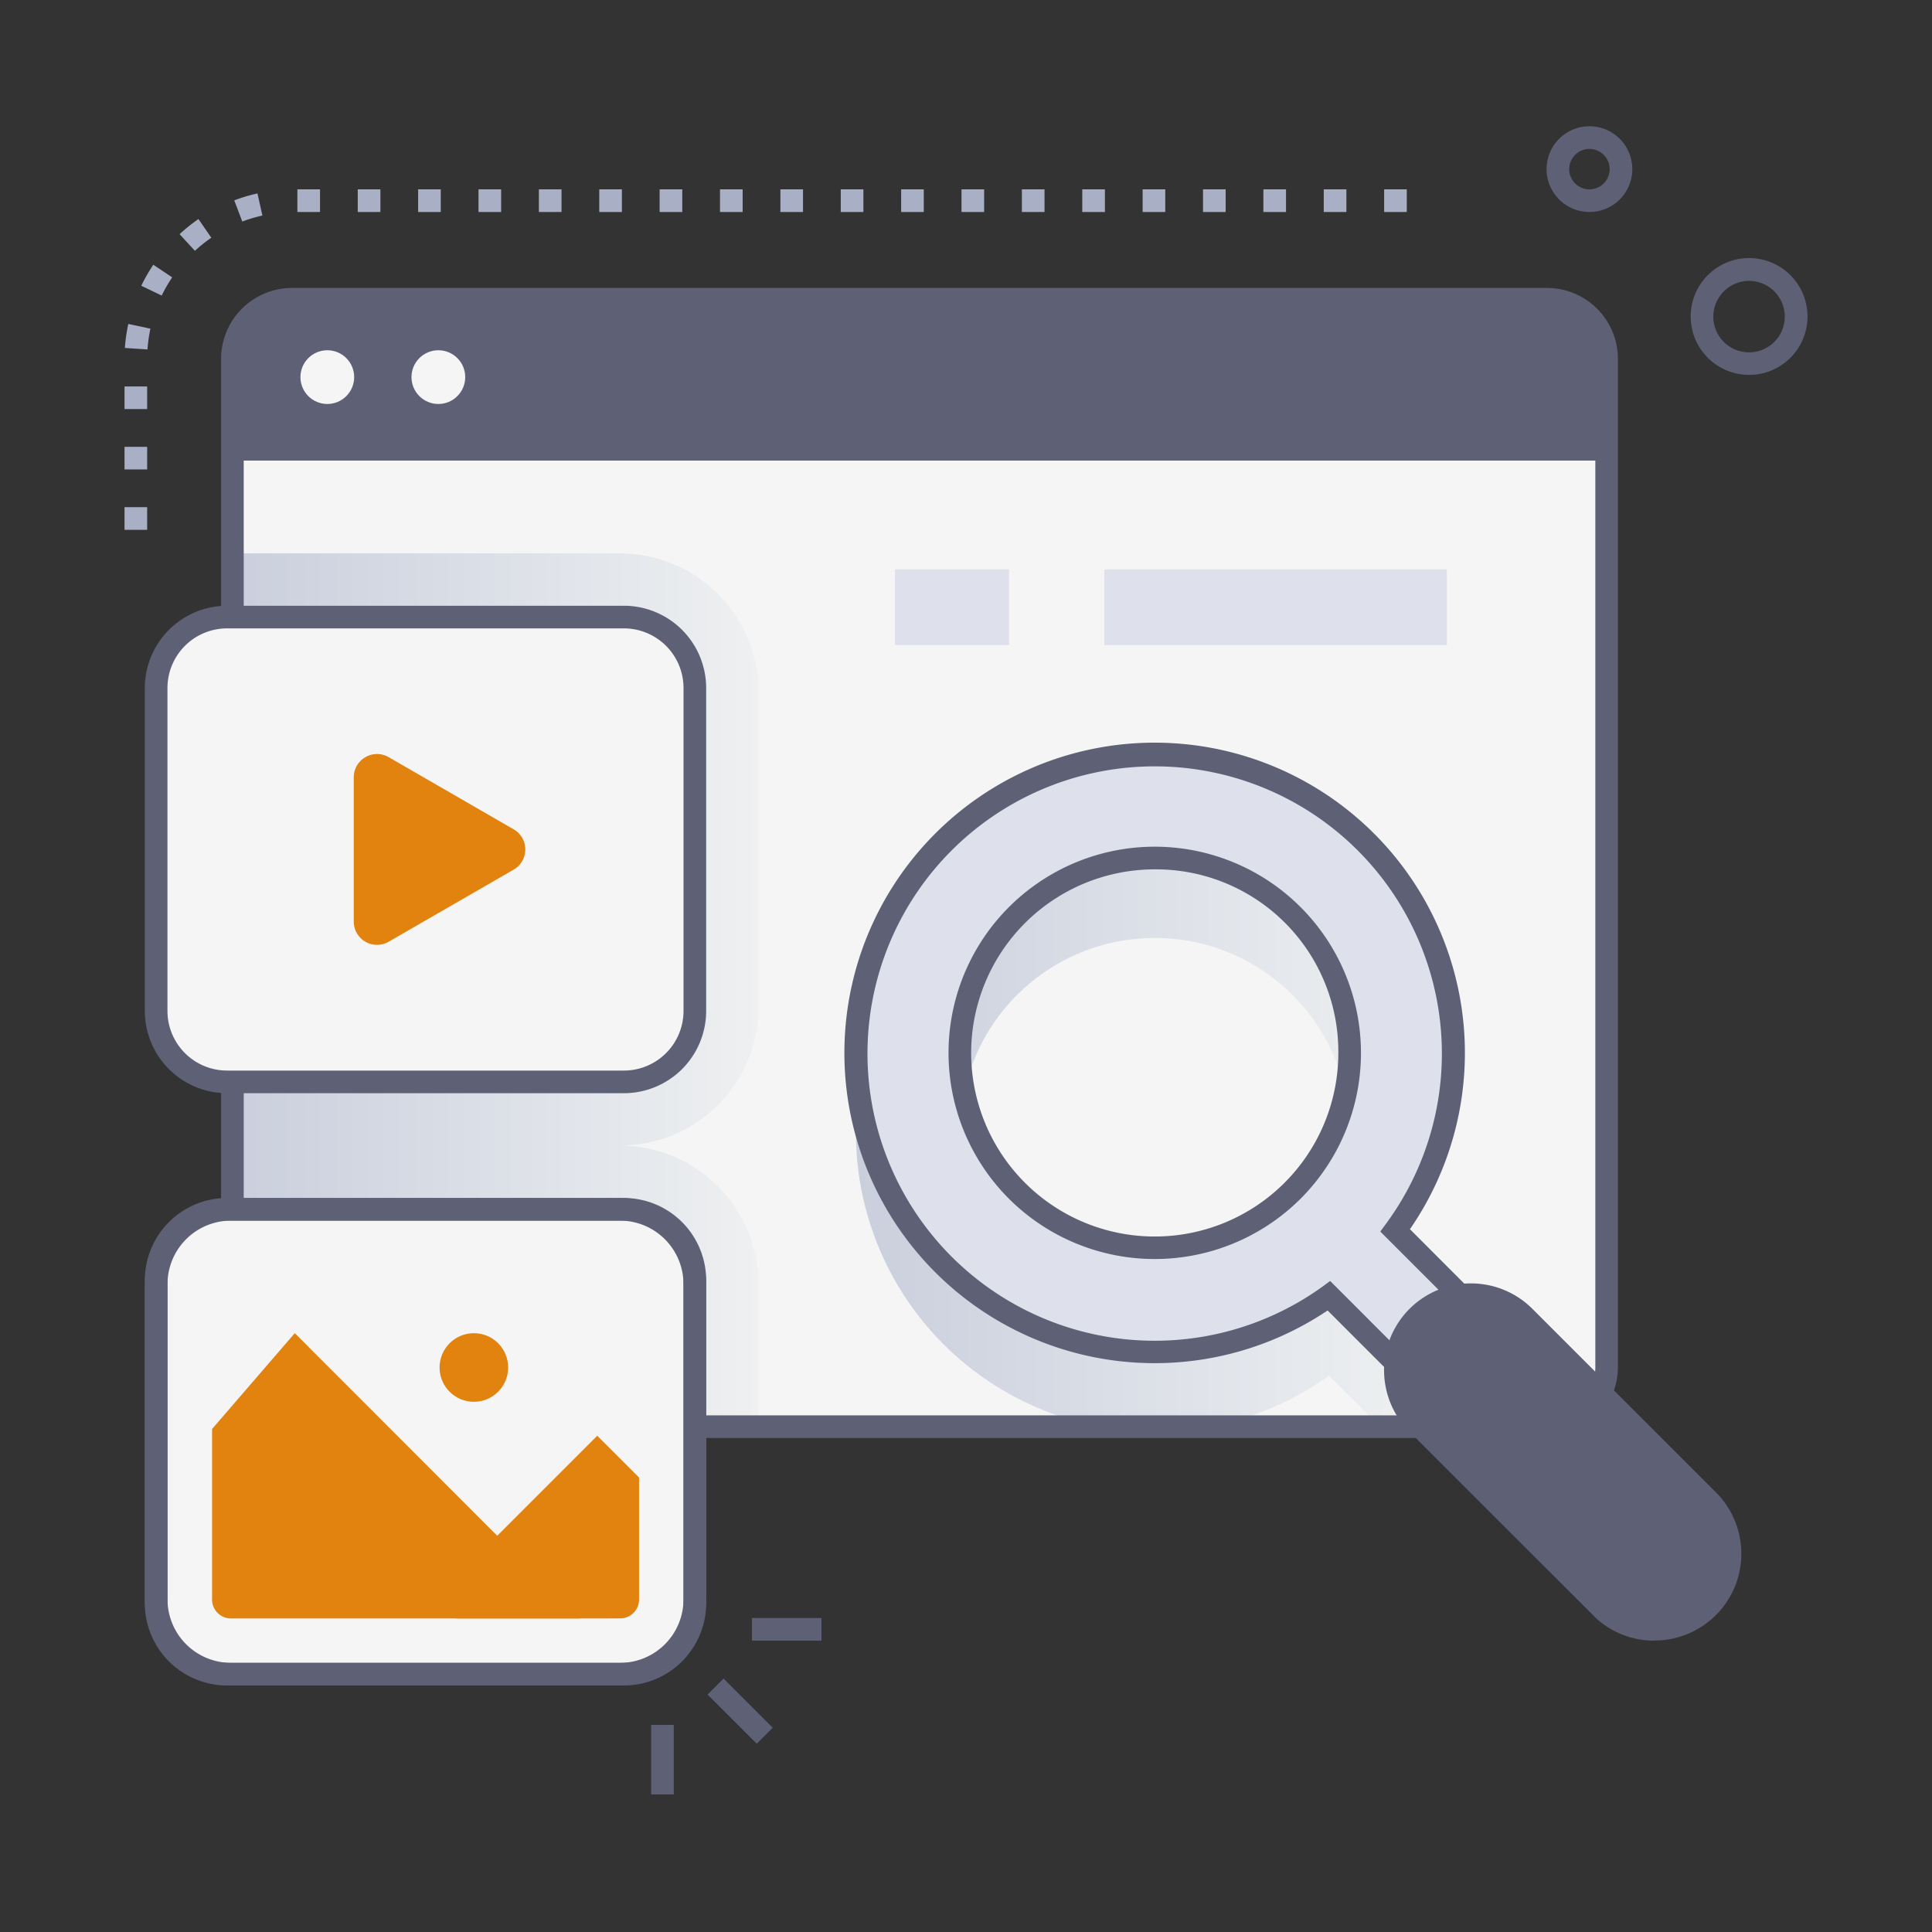
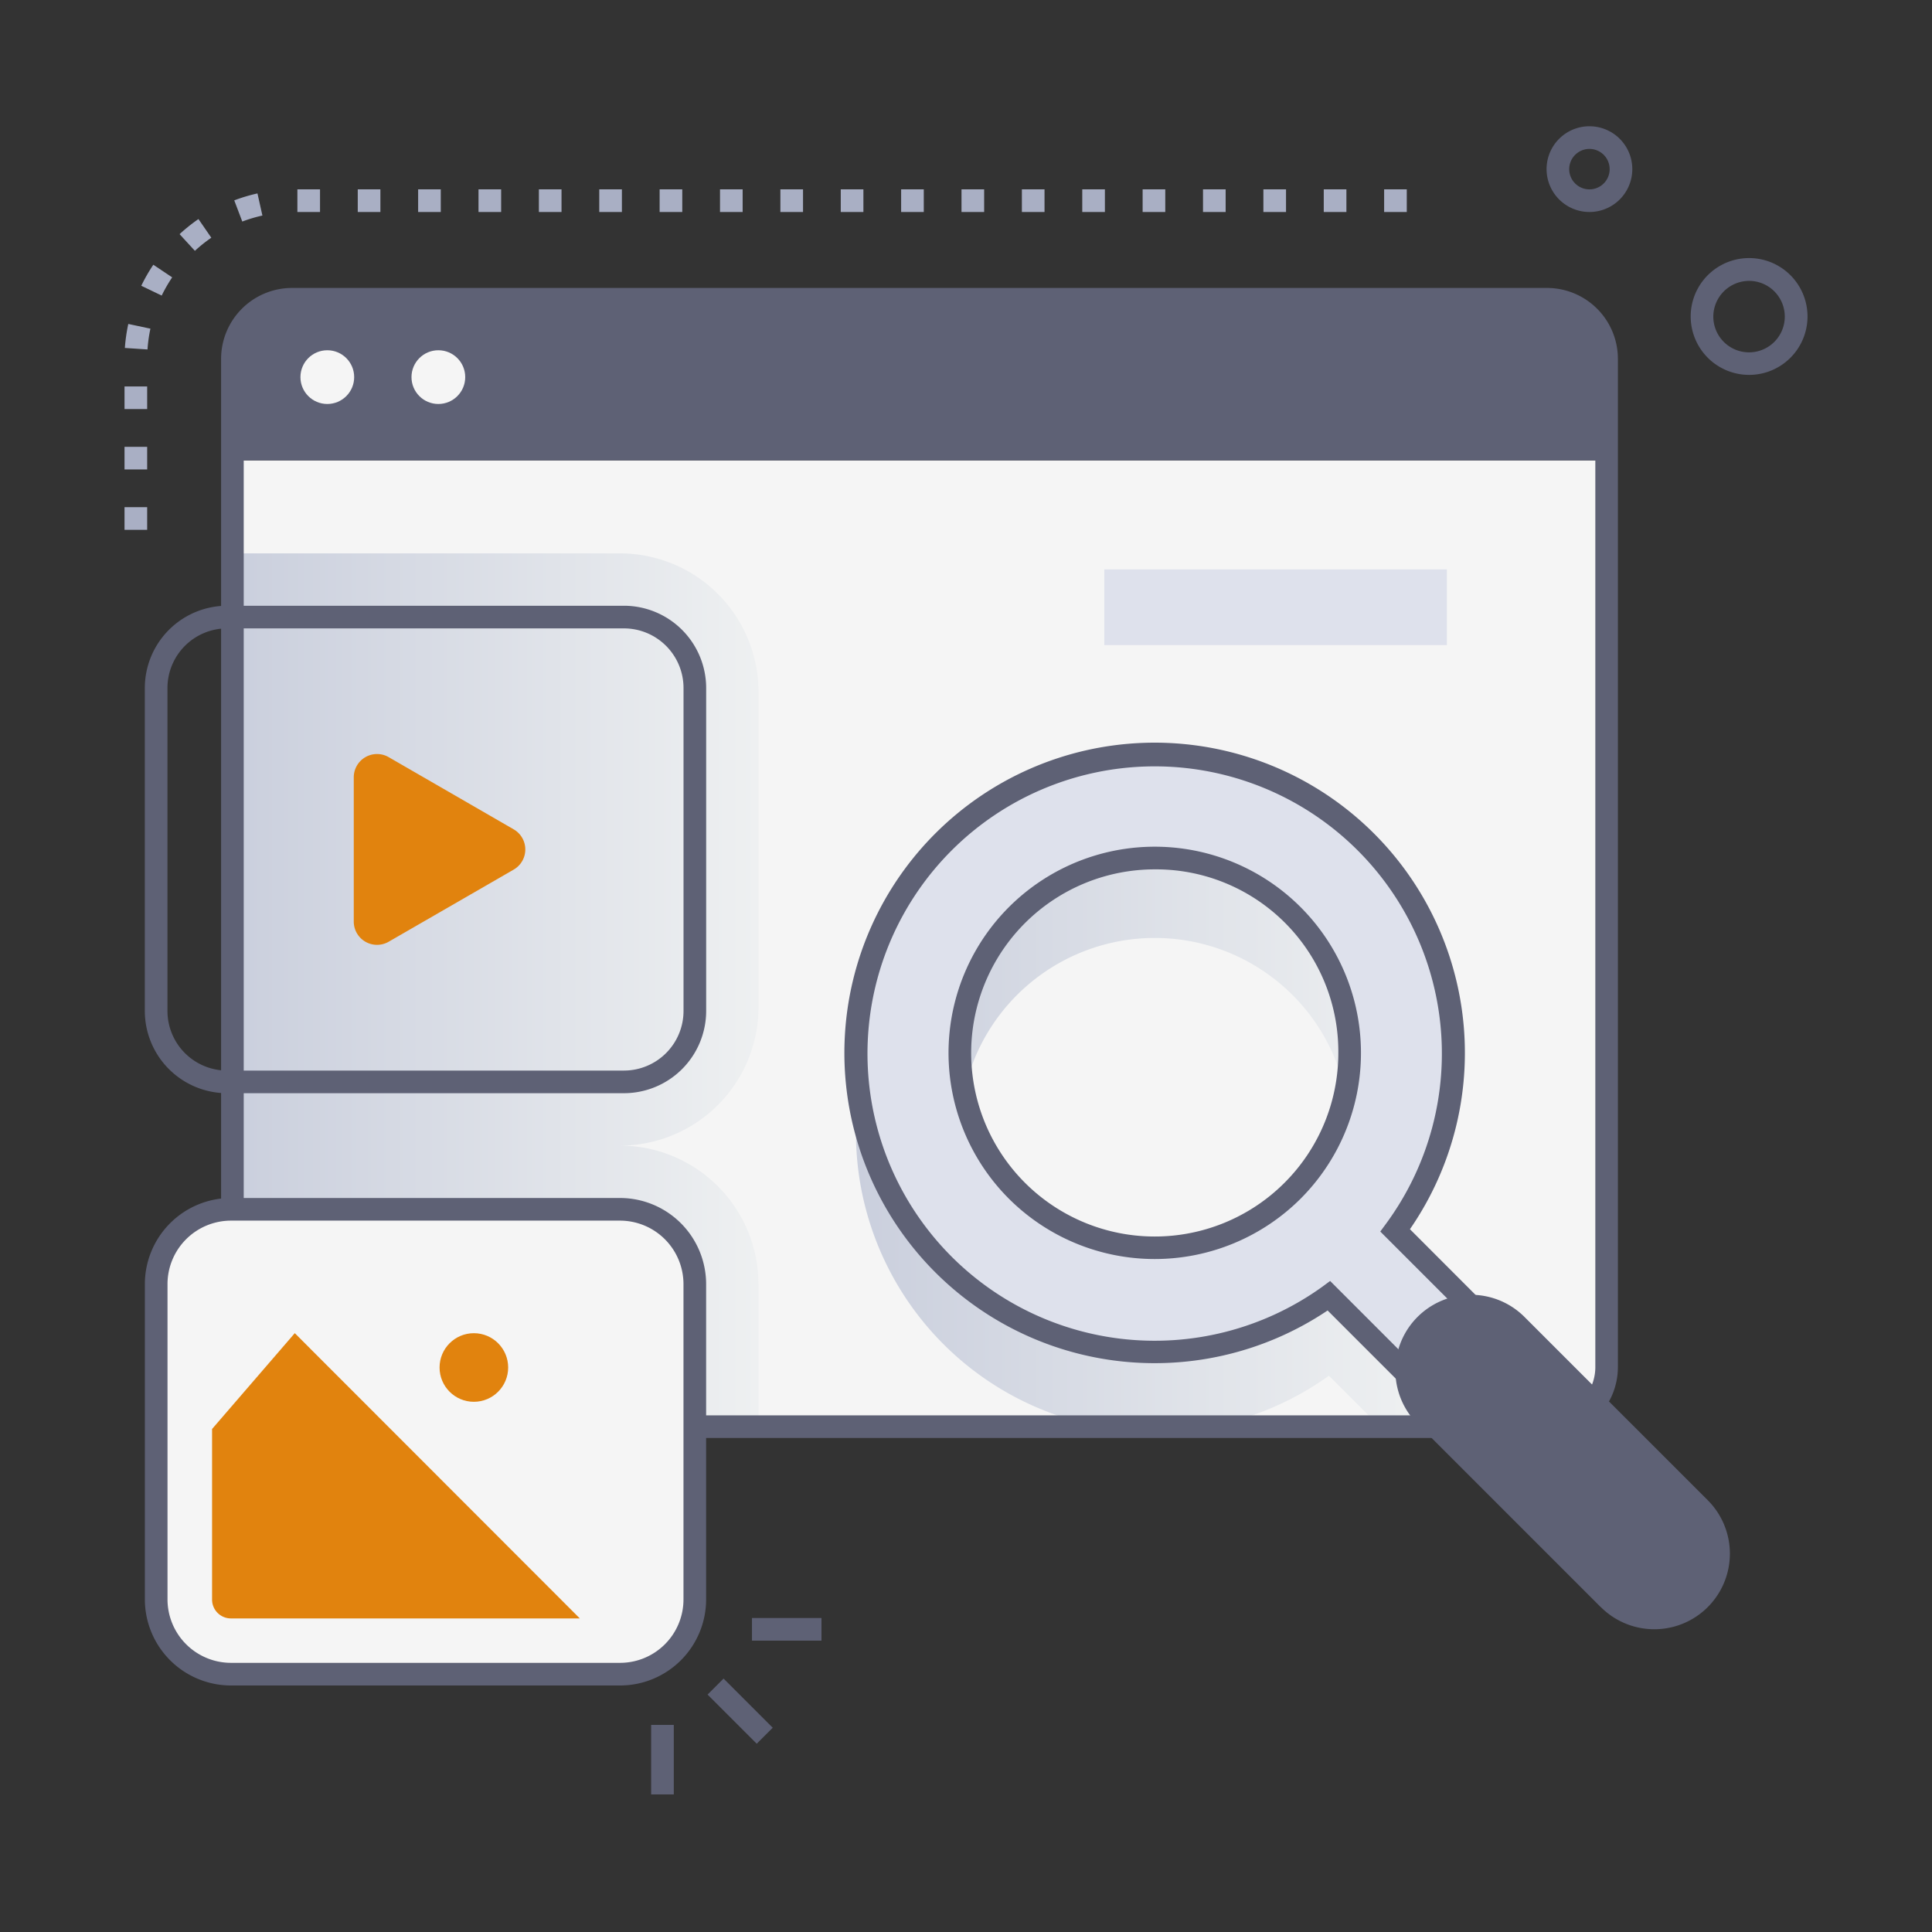
<svg xmlns="http://www.w3.org/2000/svg" xmlns:xlink="http://www.w3.org/1999/xlink" viewBox="0 0 512 512">
  <rect x="0" y="0" width="512" height="512" fill="#333333" stroke="none" />
  <defs>
    <style>.cls-1{isolation:isolate;}.cls-2{fill:#f5f5f5;}.cls-3,.cls-4{mix-blend-mode:multiply;}.cls-3{fill:url(#linear-gradient);}.cls-4{fill:url(#linear-gradient-2);}.cls-5{fill:#5e6175;}.cls-6{fill:#dee1ec;}.cls-7{fill:#e1830e;}.cls-8{fill:#a9afc4;}</style>
    <linearGradient id="linear-gradient" x1="226.83" y1="303.4" x2="376.38" y2="303.4" gradientUnits="userSpaceOnUse">
      <stop offset="0" stop-color="#cacfdd" />
      <stop offset="1" stop-color="#eef0f1" />
    </linearGradient>
    <linearGradient id="linear-gradient-2" x1="61.59" y1="262.36" x2="201.02" y2="262.36" xlink:href="#linear-gradient" />
  </defs>
  <title>Content marketing</title>
  <g class="cls-1">
    <g id="Content_marketing" data-name="Content marketing">
      <path class="cls-2" d="M61.59,122H425.76V362.29A15.77,15.77,0,0,1,410,378.07H77.38a15.78,15.78,0,0,1-15.79-15.78Z" />
      <path class="cls-3" d="M342.54,242.52a51.64,51.64,0,0,0-87.06,47.11,51.64,51.64,0,0,1,101.09,0A51.6,51.6,0,0,0,342.54,242.52Zm33.12,134.83a20,20,0,0,1-5.75-16.22L352.18,343.4a79.19,79.19,0,0,1-124.63-53.76,79.19,79.19,0,0,0,124.63,74.94l13.48,13.49h10.72Z" />
      <path class="cls-4" d="M164.32,303.6A36.74,36.74,0,0,1,201,340.3v37.77H77.38a15.79,15.79,0,0,1-15.79-15.78V146.65H164.32a36.74,36.74,0,0,1,36.7,36.7V266.9A36.74,36.74,0,0,1,164.32,303.6Z" />
      <path class="cls-5" d="M425.76,122H61.59V95.1A15.79,15.79,0,0,1,77.38,79.31H410A15.78,15.78,0,0,1,425.76,95.1Z" />
      <path class="cls-5" d="M410,381.08H77.38a18.81,18.81,0,0,1-18.79-18.79V95.1A18.81,18.81,0,0,1,77.38,76.31H410A18.8,18.8,0,0,1,428.76,95.1V362.29A18.8,18.8,0,0,1,410,381.08ZM77.38,82.31A12.81,12.81,0,0,0,64.59,95.1V362.29a12.81,12.81,0,0,0,12.79,12.79H410a12.8,12.8,0,0,0,12.78-12.79V95.1A12.8,12.8,0,0,0,410,82.31Z" />
      <circle class="cls-2" cx="86.74" cy="99.94" r="7.12" />
      <circle class="cls-2" cx="116.17" cy="99.94" r="7.12" />
      <path class="cls-6" d="M393.79,350.13l-24.06-24.06a79.14,79.14,0,1,0-17.55,17.33l24.17,24.17ZM269.51,315.56a51.64,51.64,0,1,1,73,0A51.65,51.65,0,0,1,269.51,315.56Z" />
      <path class="cls-6" d="M373.73,351.26a19.8,19.8,0,0,0-3.82,9.87l6.44,6.44,6.85-6.84Z" />
      <path class="cls-5" d="M376.35,371.81l-24.52-24.52a82.22,82.22,0,1,1,21.82-21.54L398,350.13ZM352.5,339.47l23.85,23.86,13.2-13.2-23.76-23.76,1.53-2.08A76.11,76.11,0,1,0,350.43,341Zm-85.12-21.79a54.65,54.65,0,1,1,77.28,0A54.72,54.72,0,0,1,267.38,317.68ZM306,230.39A48.65,48.65,0,1,0,354.67,279,48.31,48.31,0,0,0,306,230.39Z" />
-       <rect class="cls-2" x="41.38" y="163.53" width="142.76" height="123.19" rx="18.78" />
      <path class="cls-5" d="M165.35,289.71H60.17a21.81,21.81,0,0,1-21.79-21.78V182.31a21.81,21.81,0,0,1,21.79-21.78H165.35a21.81,21.81,0,0,1,21.79,21.78v85.62A21.81,21.81,0,0,1,165.35,289.71ZM60.17,166.53a15.8,15.8,0,0,0-15.79,15.78v85.62a15.8,15.8,0,0,0,15.79,15.78H165.35a15.8,15.8,0,0,0,15.79-15.78V182.31a15.8,15.8,0,0,0-15.79-15.78Z" />
      <rect class="cls-2" x="41.38" y="320.48" width="142.76" height="123.19" rx="18.78" />
      <path class="cls-7" d="M136.12,230.46,103,249.57a6.17,6.17,0,0,1-9.25-5.35V206a6.17,6.17,0,0,1,9.25-5.35l33.09,19.11A6.16,6.16,0,0,1,136.12,230.46Z" />
      <path class="cls-7" d="M153.66,428.9H61.2a5,5,0,0,1-5-5V378.7l21.92-25.4Z" />
-       <path class="cls-7" d="M169.36,391.56v32.29a5,5,0,0,1-4.06,4.95c-.73.14,2.29.1-44.45.1L122,416.77l36.28-36.28Z" />
      <circle class="cls-7" cx="125.58" cy="362.4" r="9.09" />
-       <path class="cls-5" d="M165.35,446.67H60.17a21.81,21.81,0,0,1-21.79-21.79V339.27a21.81,21.81,0,0,1,21.79-21.79H165.35a21.81,21.81,0,0,1,21.79,21.79v85.61A21.81,21.81,0,0,1,165.35,446.67ZM60.17,323.48a15.8,15.8,0,0,0-15.79,15.79v85.61a15.8,15.8,0,0,0,15.79,15.79H165.35a15.8,15.8,0,0,0,15.79-15.79V339.27a15.8,15.8,0,0,0-15.79-15.79Z" />
      <path class="cls-5" d="M164.32,446.67H61.2a22.84,22.84,0,0,1-22.81-22.82V340.3A22.84,22.84,0,0,1,61.2,317.48H164.32a22.84,22.84,0,0,1,22.81,22.82v83.55A22.82,22.82,0,0,1,164.32,446.67ZM61.2,323.48A16.84,16.84,0,0,0,44.39,340.3v83.55A16.84,16.84,0,0,0,61.2,440.67H164.32a16.81,16.81,0,0,0,16.81-16.82V340.3a16.84,16.84,0,0,0-16.81-16.82Z" />
-       <rect class="cls-6" x="237.18" y="150.9" width="30.26" height="20.06" />
      <rect class="cls-6" x="292.65" y="150.9" width="90.79" height="20.06" />
      <path class="cls-5" d="M421.24,56.18a11.37,11.37,0,0,1-11.33-12.45h0a11.36,11.36,0,1,1,11.33,12.45Zm-5.36-11.87a5.36,5.36,0,1,0,5.85-4.82,5.37,5.37,0,0,0-5.85,4.82Z" />
      <path class="cls-5" d="M463.56,99.35A15.49,15.49,0,0,1,448.12,82.4h0a15.48,15.48,0,1,1,15.44,16.95ZM454.09,83a9.47,9.47,0,1,0,10.34-8.52A9.5,9.5,0,0,0,454.09,83Z" />
      <rect class="cls-5" x="193.14" y="444.28" width="6" height="18.42" transform="translate(-263.21 271.5) rotate(-45)" />
      <rect class="cls-5" x="199.28" y="428.79" width="18.42" height="6" />
      <rect class="cls-5" x="172.56" y="457.12" width="6" height="18.42" />
      <path class="cls-8" d="M39,140.41H33v-6h6Zm0-16H33v-6h6Zm0-16H33v-6h6Zm.09-15.8-6-.4A45.48,45.48,0,0,1,34,85.85l5.86,1.25A39.05,39.05,0,0,0,39.09,92.61Zm3.76-14.28-5.41-2.6a45.81,45.81,0,0,1,3.19-5.57l5,3.34A39.84,39.84,0,0,0,42.85,78.33Zm8.8-11.86-4.06-4.42a46.73,46.73,0,0,1,5-4L56,63A39.17,39.17,0,0,0,51.65,66.47Zm12.56-7.76L62.08,53.1a44.32,44.32,0,0,1,6.15-1.84l1.31,5.86A39.34,39.34,0,0,0,64.21,58.71Zm308.6-2.53h-6v-6h6Zm-16,0h-6v-6h6Zm-16,0h-6v-6h6Zm-16,0h-6v-6h6Zm-16,0h-6v-6h6Zm-16,0h-6v-6h6Zm-16,0h-6v-6h6Zm-16,0h-6v-6h6Zm-16,0h-6v-6h6Zm-16,0h-6v-6h6Zm-16,0h-6v-6h6Zm-16,0h-6v-6h6Zm-16,0h-6v-6h6Zm-16,0h-6v-6h6Zm-16,0h-6v-6h6Zm-16,0h-6v-6h6Zm-16,0h-6v-6h6Zm-16,0h-6v-6h6Zm-16,0h-6v-6h6Z" />
      <path class="cls-5" d="M424.23,425.92l-48.57-48.57A20,20,0,0,1,404,349l48.57,48.57a20,20,0,0,1-28.33,28.33Z" />
-       <path class="cls-5" d="M438.39,434.79A22.74,22.74,0,0,1,422.11,428c.1,0,.44.45-48.57-48.57a23,23,0,0,1,32.57-32.57l48.57,48.57a23,23,0,0,1-16.29,39.32Zm-48.57-88.63a17,17,0,0,0-12,29.07l48.57,48.57a17,17,0,0,0,24.09-24.09l-48.57-48.57A17,17,0,0,0,389.82,346.16Z" />
    </g>
  </g>
</svg>